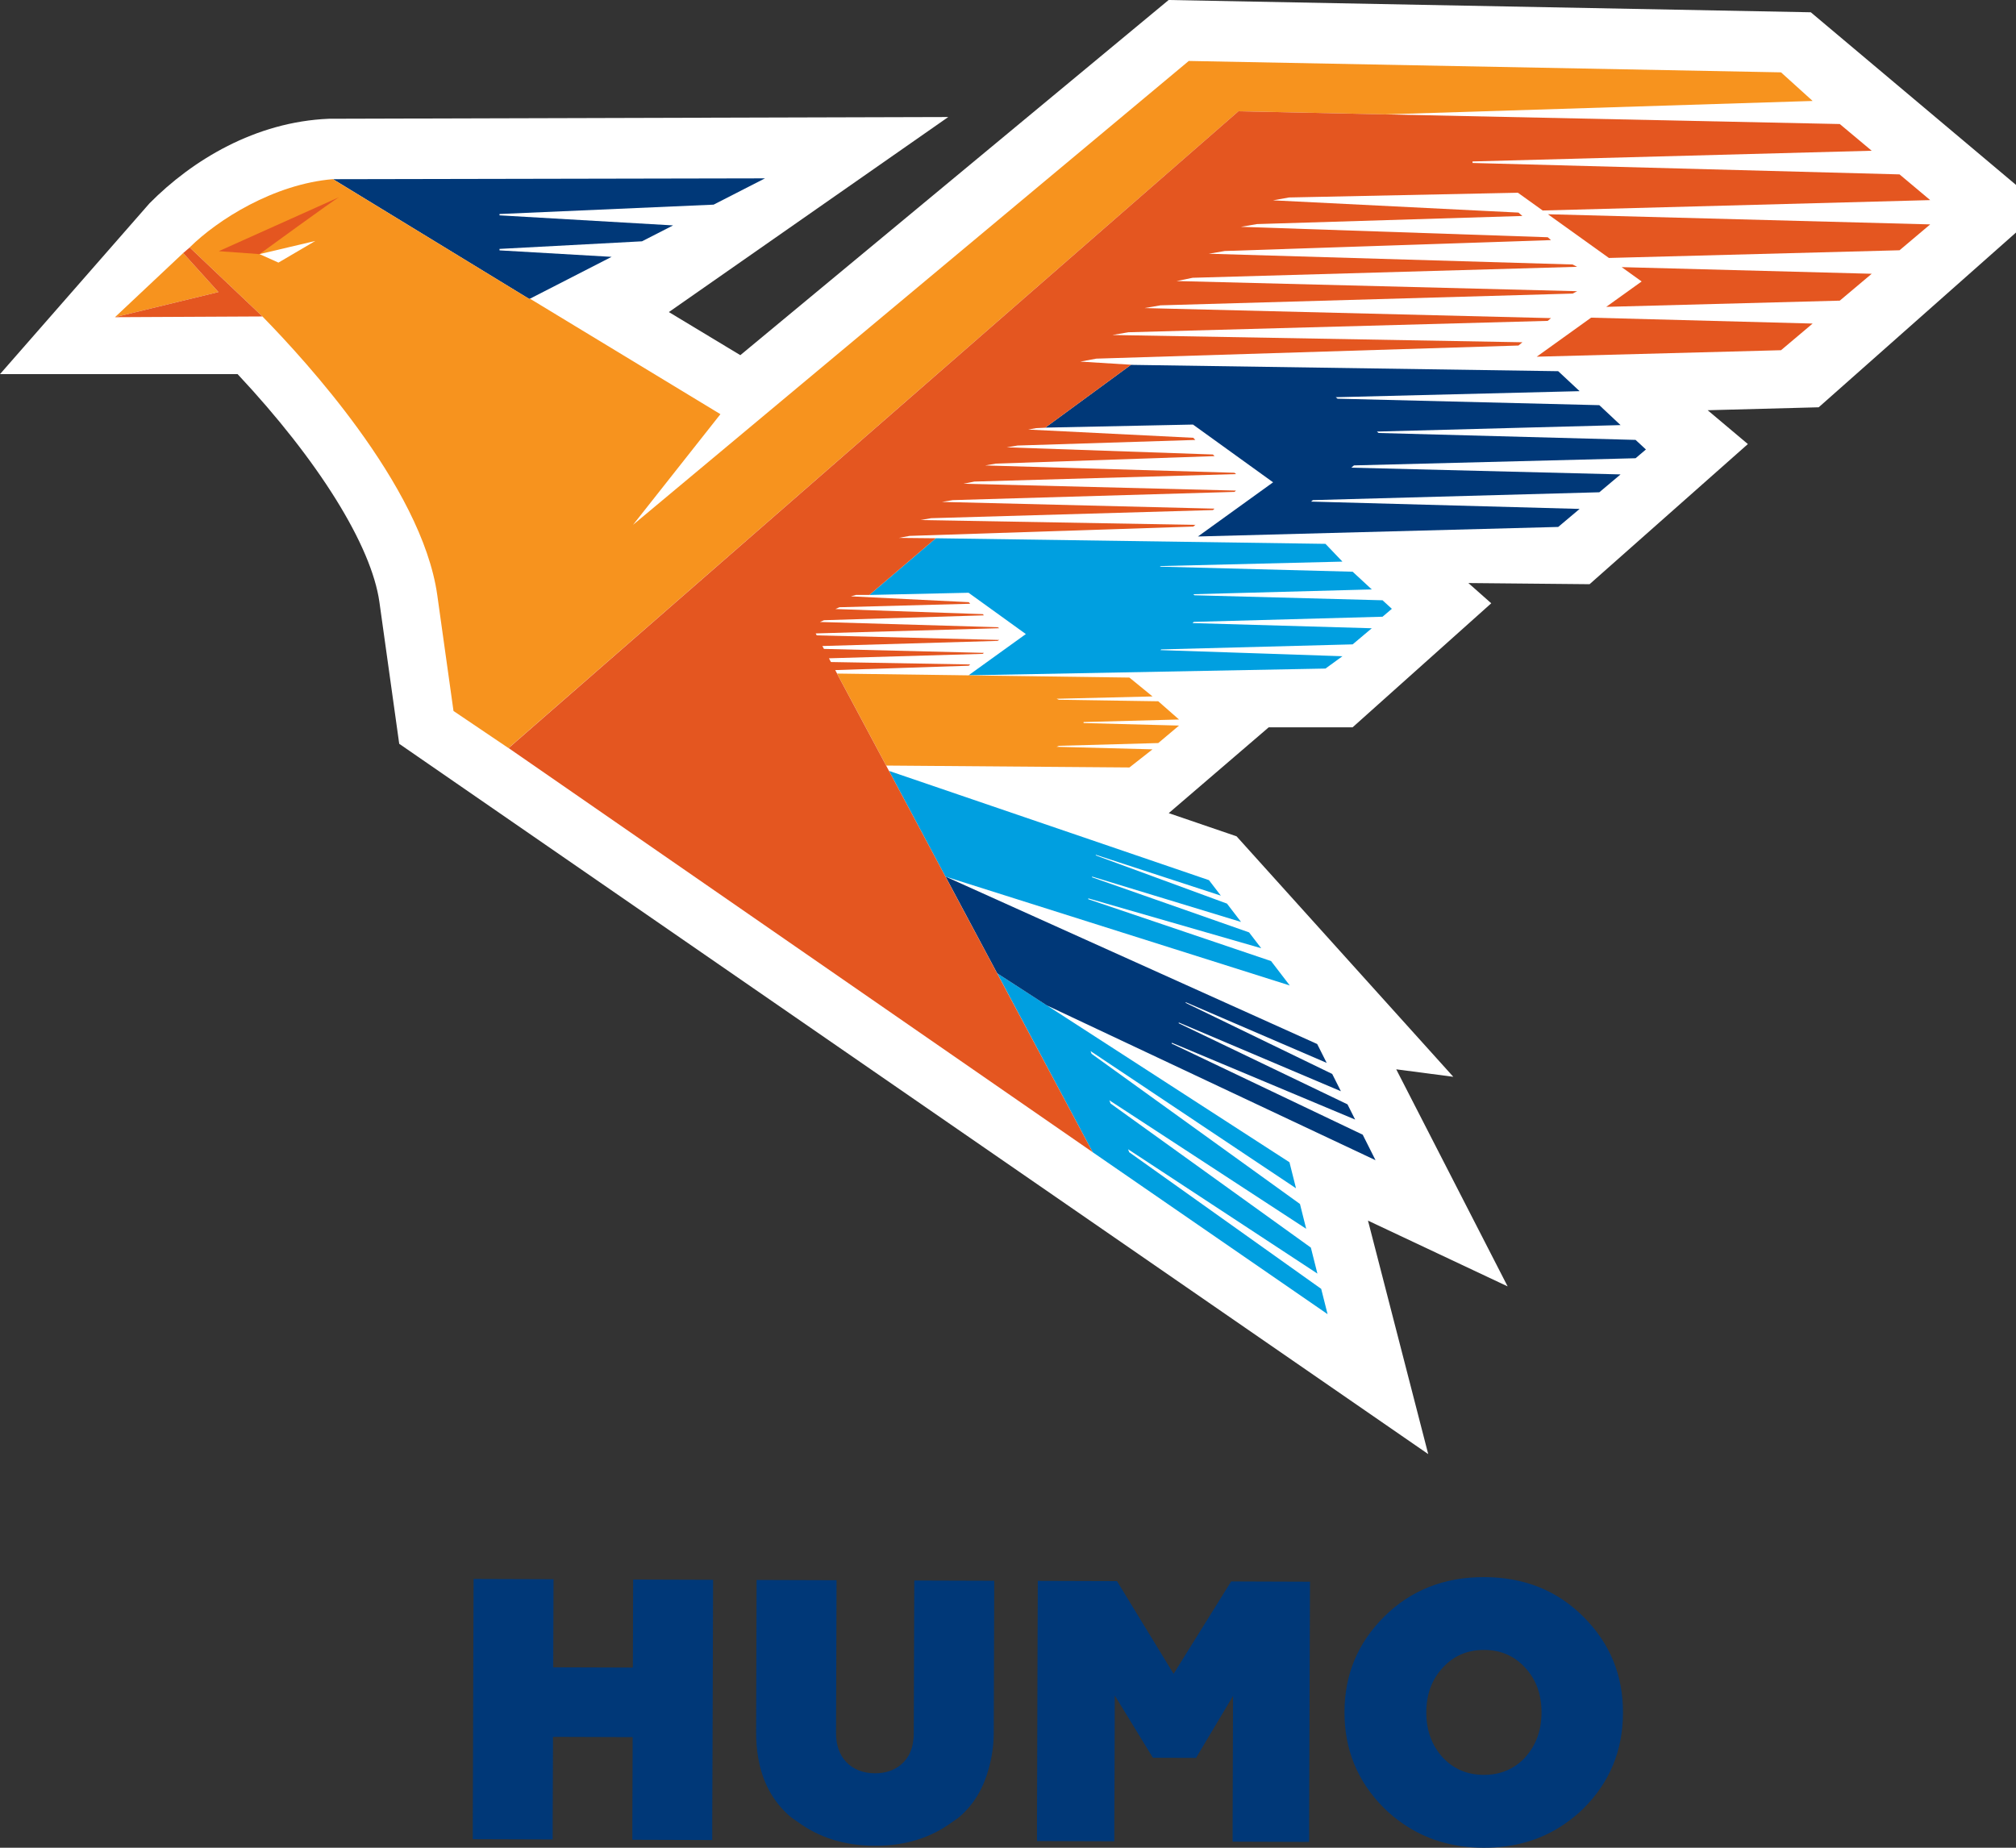
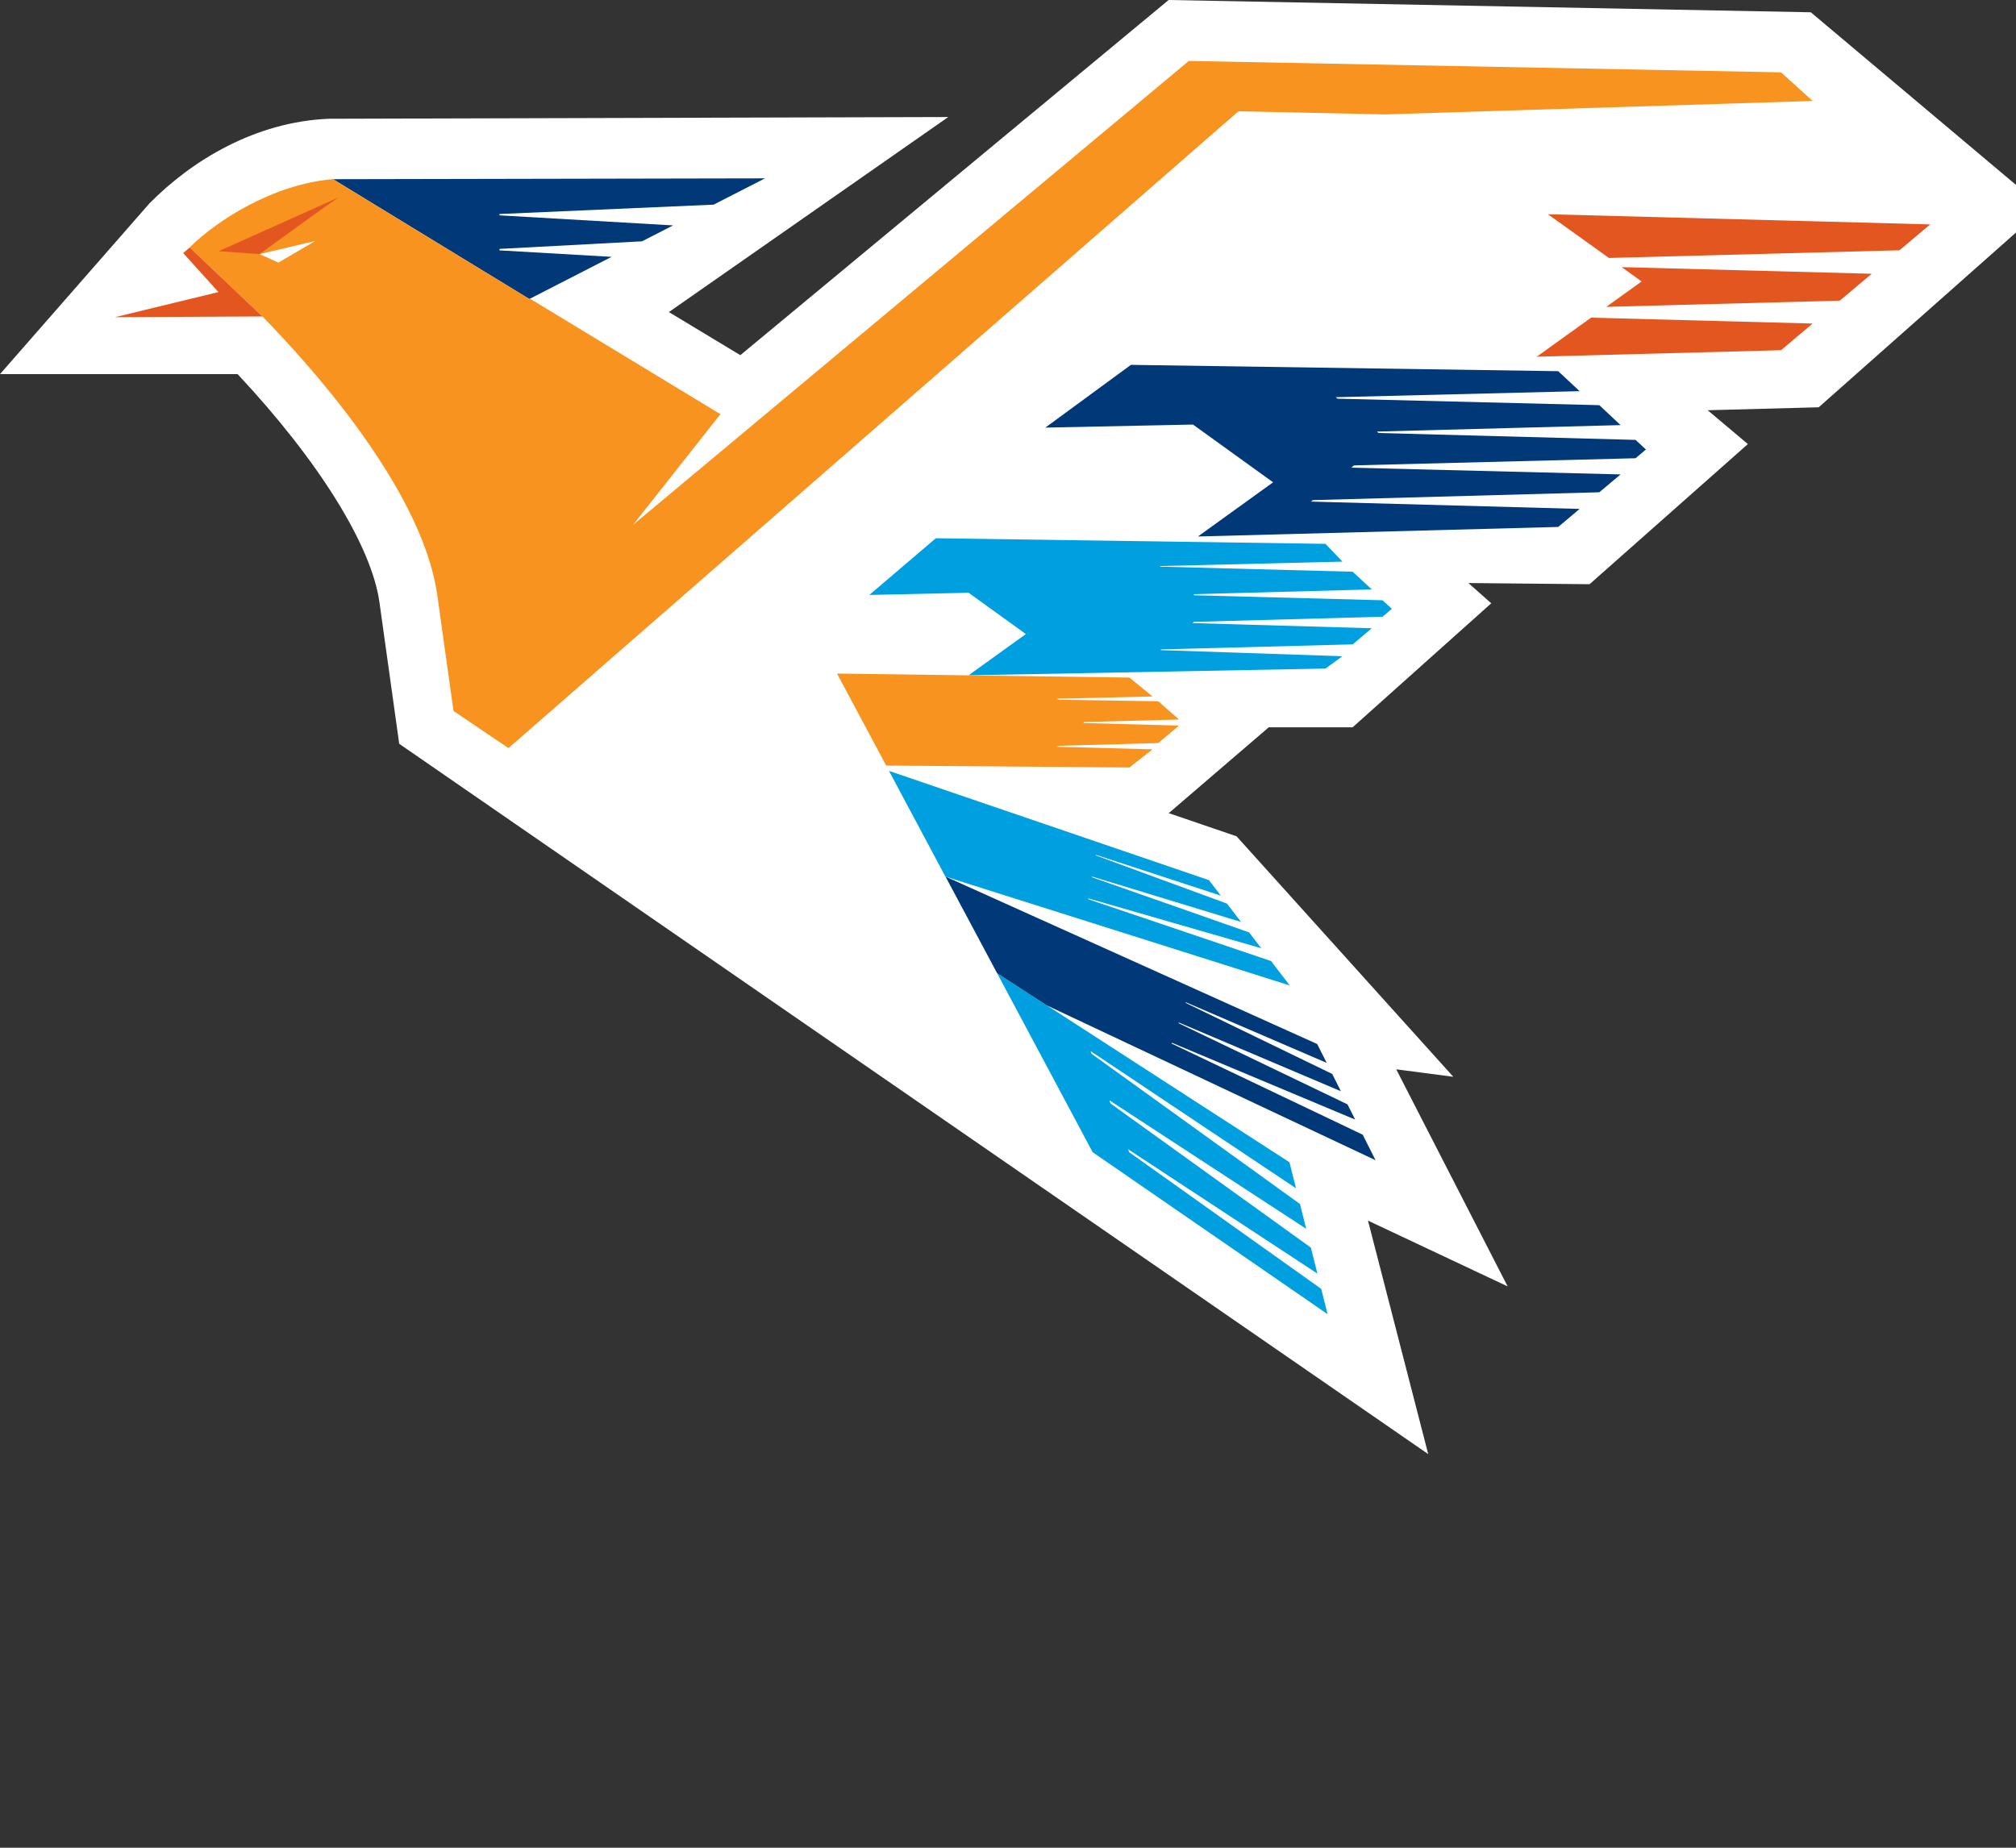
<svg xmlns="http://www.w3.org/2000/svg" width="120" height="110" viewBox="0 0 120 110" fill="none">
  <rect x="0" y="0" width="120" height="110" fill="#333333" stroke="none" />
  <g clip-path="url(#clip0_9_52)">
-     <path d="M88.357 93.89C85.967 93.881 83.972 94.671 82.394 96.239C80.82 97.805 80.035 99.683 80.029 101.917C80.023 104.128 80.788 106.035 82.356 107.613C82.717 107.977 83.109 108.291 83.517 108.573C84.869 109.508 86.466 109.994 88.304 110C90.151 110.006 91.741 109.536 93.103 108.604C93.501 108.331 93.884 108.03 94.241 107.676C95.819 106.111 96.6 104.21 96.606 101.973C96.613 99.737 95.844 97.855 94.279 96.277C92.714 94.699 90.747 93.896 88.357 93.89ZM90.778 104.63C90.135 105.314 89.314 105.665 88.319 105.662C87.325 105.662 86.506 105.301 85.866 104.614C85.227 103.905 84.897 103.018 84.9 101.932C84.903 100.847 85.239 99.966 85.882 99.279C86.525 98.573 87.347 98.222 88.341 98.225C89.339 98.225 90.154 98.586 90.794 99.294C91.434 99.985 91.76 100.869 91.757 101.954C91.754 103.04 91.418 103.924 90.775 104.627L90.778 104.63ZM69.857 99.649L66.488 94.128L61.774 94.113L61.758 98.256L61.736 105.467L61.727 108.501V109.602L66.328 109.617V108.516L66.341 105.703L66.356 100.941L67.097 102.149L68.624 104.643L71.193 104.652L73.395 100.963L73.37 108.535V109.639L77.924 109.655V108.551L77.975 94.163L73.282 94.147L69.857 99.646V99.649ZM54.406 98.542L54.39 103.184C54.39 104.069 54.089 104.671 53.628 105.057C53.223 105.395 52.69 105.571 52.081 105.568C51.385 105.568 50.786 105.336 50.365 104.89C49.999 104.498 49.763 103.943 49.763 103.168L49.779 98.724L49.795 94.075L45.036 94.059L45.021 98.909L45.008 103.134C45.008 103.661 45.046 104.156 45.127 104.624C45.369 106.063 45.99 107.23 47.006 108.118C47.154 108.247 47.32 108.341 47.477 108.457C48.741 109.388 50.256 109.878 52.069 109.884C53.882 109.89 55.4 109.41 56.655 108.488C56.808 108.375 56.974 108.281 57.122 108.152C57.978 107.412 58.53 106.456 58.844 105.323C59.026 104.668 59.148 103.968 59.151 103.181L59.167 98.36L59.18 94.106L54.421 94.091L54.406 98.545V98.542ZM37.665 99.191V99.276L35.629 99.269L32.929 99.26L32.948 94.016L28.189 94L28.17 99.558L28.158 103.755L28.142 108.391V109.492L32.897 109.508V108.407L32.916 104V103.4L37.656 103.416V104.241L37.64 108.422V109.526L42.395 109.542V108.441L42.411 104.486L42.43 99.009L42.445 94.05L37.687 94.034L37.671 99.194L37.665 99.191Z" fill="#003878" />
    <path d="M121.643 12.39L107.786 0.731L69.562 0L44.067 21.144L39.814 18.578L56.444 6.967L19.576 7.07C15.204 7.249 11.446 9.532 8.902 12.101L0 22.273H14.143C18.961 27.418 22.11 32.474 22.584 35.843L23.763 44.28L85.013 86.566L81.428 72.667L89.74 76.582L83.109 63.659L86.506 64.104L73.605 49.788L69.568 48.408L75.519 43.299H80.512L88.765 35.915L87.403 34.71L94.618 34.779L104.04 26.436L101.647 24.422L108.256 24.247L121.64 12.39H121.643Z" fill="white" />
    <path d="M75.663 57.216L64.775 53.531C64.775 53.531 64.782 53.499 64.782 53.483L75.073 56.451L74.349 55.507L65.001 52.226C65.001 52.226 65.004 52.197 65.007 52.185L73.872 54.886L73.034 53.794L65.224 50.924C65.224 50.924 65.227 50.902 65.23 50.889L72.67 53.32L71.962 52.398L52.916 45.893L56.275 52.185L76.773 58.668L75.66 57.216H75.663Z" fill="#009FE0" />
    <path d="M67.216 68.596L67.147 68.417L78.417 75.82L78.028 74.273L66.105 65.695L66.033 65.503L77.749 73.153L77.379 71.676L64.976 62.737L64.913 62.574L77.143 70.741L76.754 69.192L59.352 57.938L65.039 68.593L79.022 78.235L78.643 76.729L67.216 68.596Z" fill="#009FE0" />
    <path d="M82.294 36.715L82.849 36.244L82.294 35.736L71.102 35.438L71.027 35.375L81.654 35.09L80.515 34.036L69.085 33.735L69.041 33.7L79.907 33.434L78.897 32.377L55.754 32.044H55.701L51.746 35.419L57.652 35.288L61.062 37.747L57.652 40.203L78.897 39.801L79.907 39.067L69.073 38.703L69.123 38.66L80.515 38.361L81.654 37.402L70.98 37.094L71.064 37.022L82.294 36.715Z" fill="#009FE0" />
    <path d="M69.738 62.125L69.753 62.078L80.663 66.651L80.208 65.745L70.155 60.914L70.171 60.873L79.816 64.964L79.298 63.935L70.572 59.703L70.585 59.666L78.969 63.276L78.404 62.153L56.281 52.185L59.352 57.938L62.307 59.851L81.877 69.07L81.114 67.551L69.738 62.125Z" fill="#003878" />
    <path d="M97.356 27.28L97.971 26.759L97.356 26.188L82.058 25.777L81.958 25.692L96.462 25.307L95.198 24.121L79.615 23.735L79.508 23.647L94.025 23.287L92.751 22.098L67.316 21.721L62.228 25.451L62.216 25.457L71.011 25.275L75.779 28.713L71.306 31.938L92.751 31.37L94.025 30.297L78.04 29.861L78.144 29.773L95.198 29.306L96.462 28.243L80.434 27.841L80.594 27.706L97.356 27.28Z" fill="#003878" />
    <path d="M31.508 17.801L31.546 17.782L36.404 15.291L29.733 14.905V14.818L38.214 14.366L40.065 13.419L29.733 12.82V12.741L42.477 12.183L45.535 10.618L19.824 10.668L31.508 17.801Z" fill="#003878" />
-     <path d="M6.844 18.883L13.002 17.387L10.903 15.065L6.844 18.883Z" fill="#F7931E" />
    <path d="M106.013 4.307L70.76 3.629L37.681 31.244L42.882 24.657L31.542 17.779L31.502 17.797L19.817 10.665C16.304 10.96 12.958 13.077 11.289 14.73L15.586 18.804C15.586 18.804 15.608 18.826 15.617 18.836C17.07 20.323 19.275 22.722 21.289 25.489C23.547 28.591 25.567 32.157 26.028 35.426L26.994 42.326L30.266 44.535L73.715 6.625L82.457 6.81L107.895 6.01L106.013 4.307ZM18.77 14.344L16.574 15.633L15.448 15.128L18.77 14.344Z" fill="#F7931E" />
    <path d="M70.18 42.834L68.944 41.749L63.028 41.658L62.894 41.599L68.602 41.461L67.228 40.338L49.829 40.099H49.826H49.823L49.832 40.115L52.749 45.576H52.756L67.228 45.689L68.602 44.61L62.894 44.459L63.028 44.4L68.944 44.236L70.18 43.195L64.499 43.045V42.985L70.18 42.834Z" fill="#F7931E" />
    <path d="M97.717 16.756L95.609 18.268L109.511 17.898L111.412 16.298L96.528 15.903L97.717 16.756Z" fill="#E45620" />
    <path d="M91.472 21.235L106.013 20.849L107.895 19.262L94.709 18.911L91.472 21.235Z" fill="#E45620" />
    <path d="M95.769 15.357L113.068 14.899L114.893 13.359L92.137 12.754L95.769 15.357Z" fill="#E45620" />
    <path d="M11.292 14.733L10.903 15.065L13.002 17.387L6.844 18.883L15.624 18.839H15.621L11.292 14.733Z" fill="#E45620" />
    <path d="M58.53 35.921L58.49 35.893L58.527 35.921H58.53Z" fill="#E45620" />
-     <path d="M67.169 19.78L92.127 19.102L92.322 18.939L68.125 18.34L69.079 18.177L93.608 17.477L93.877 17.336L70.036 16.731L70.992 16.537L93.877 15.884L93.608 15.746L71.949 15.106L72.903 14.943L92.322 14.294L92.127 14.124L73.859 13.503L74.816 13.34L90.618 12.857L90.386 12.656L75.773 11.926L76.726 11.756L90.352 11.474L91.826 12.531L114.893 11.913L113.068 10.382L87.651 9.702V9.611L111.411 8.974L109.511 7.384L82.457 6.81L73.715 6.625L30.275 44.535L65.039 68.593L49.829 40.115H49.832L49.823 40.099H49.826L49.716 39.892L57.665 39.632L57.749 39.557L49.459 39.412L49.343 39.19L58.499 38.926L58.568 38.867L49.045 38.631L48.951 38.459L59.38 38.154L59.481 38.098L48.615 37.825L48.553 37.709L59.481 37.399L59.38 37.339L48.807 37.028L49.048 36.922L58.568 36.633L58.499 36.561L49.726 36.257L49.967 36.15L57.749 35.943L57.665 35.849L50.645 35.501L50.958 35.416L51.746 35.419L55.701 32.044L53.502 32.022L54.145 31.903L71.03 31.348L71.149 31.247L54.788 30.959L55.428 30.849L72.197 30.366L72.294 30.281L56.071 29.88L56.714 29.773L73.48 29.284L73.571 29.206L57.354 28.798L57.997 28.669L73.577 28.224L73.48 28.145L58.64 27.709L59.28 27.6L72.294 27.154L72.197 27.057L59.923 26.63L60.566 26.524L71.149 26.191L71.03 26.063L61.206 25.573L61.67 25.489L62.338 25.457L62.341 25.454L62.216 25.457L62.228 25.451L61.849 25.457L62.228 25.451L67.316 21.721H67.432H67.435L64.302 21.527L65.255 21.351L90.386 20.57L90.618 20.376L66.212 19.943L67.169 19.78Z" fill="#E45620" />
    <path d="M59.462 38.898L59.465 38.895L59.474 38.889L59.462 38.898Z" fill="#E45620" />
    <path d="M15.448 15.128C15.448 15.128 19.949 11.844 20.188 11.737L13.023 14.953L15.448 15.128Z" fill="#E45620" />
  </g>
  <defs>
    <clipPath id="clip0_9_52">
      <rect width="121.643" height="110" fill="white" />
    </clipPath>
  </defs>
</svg>